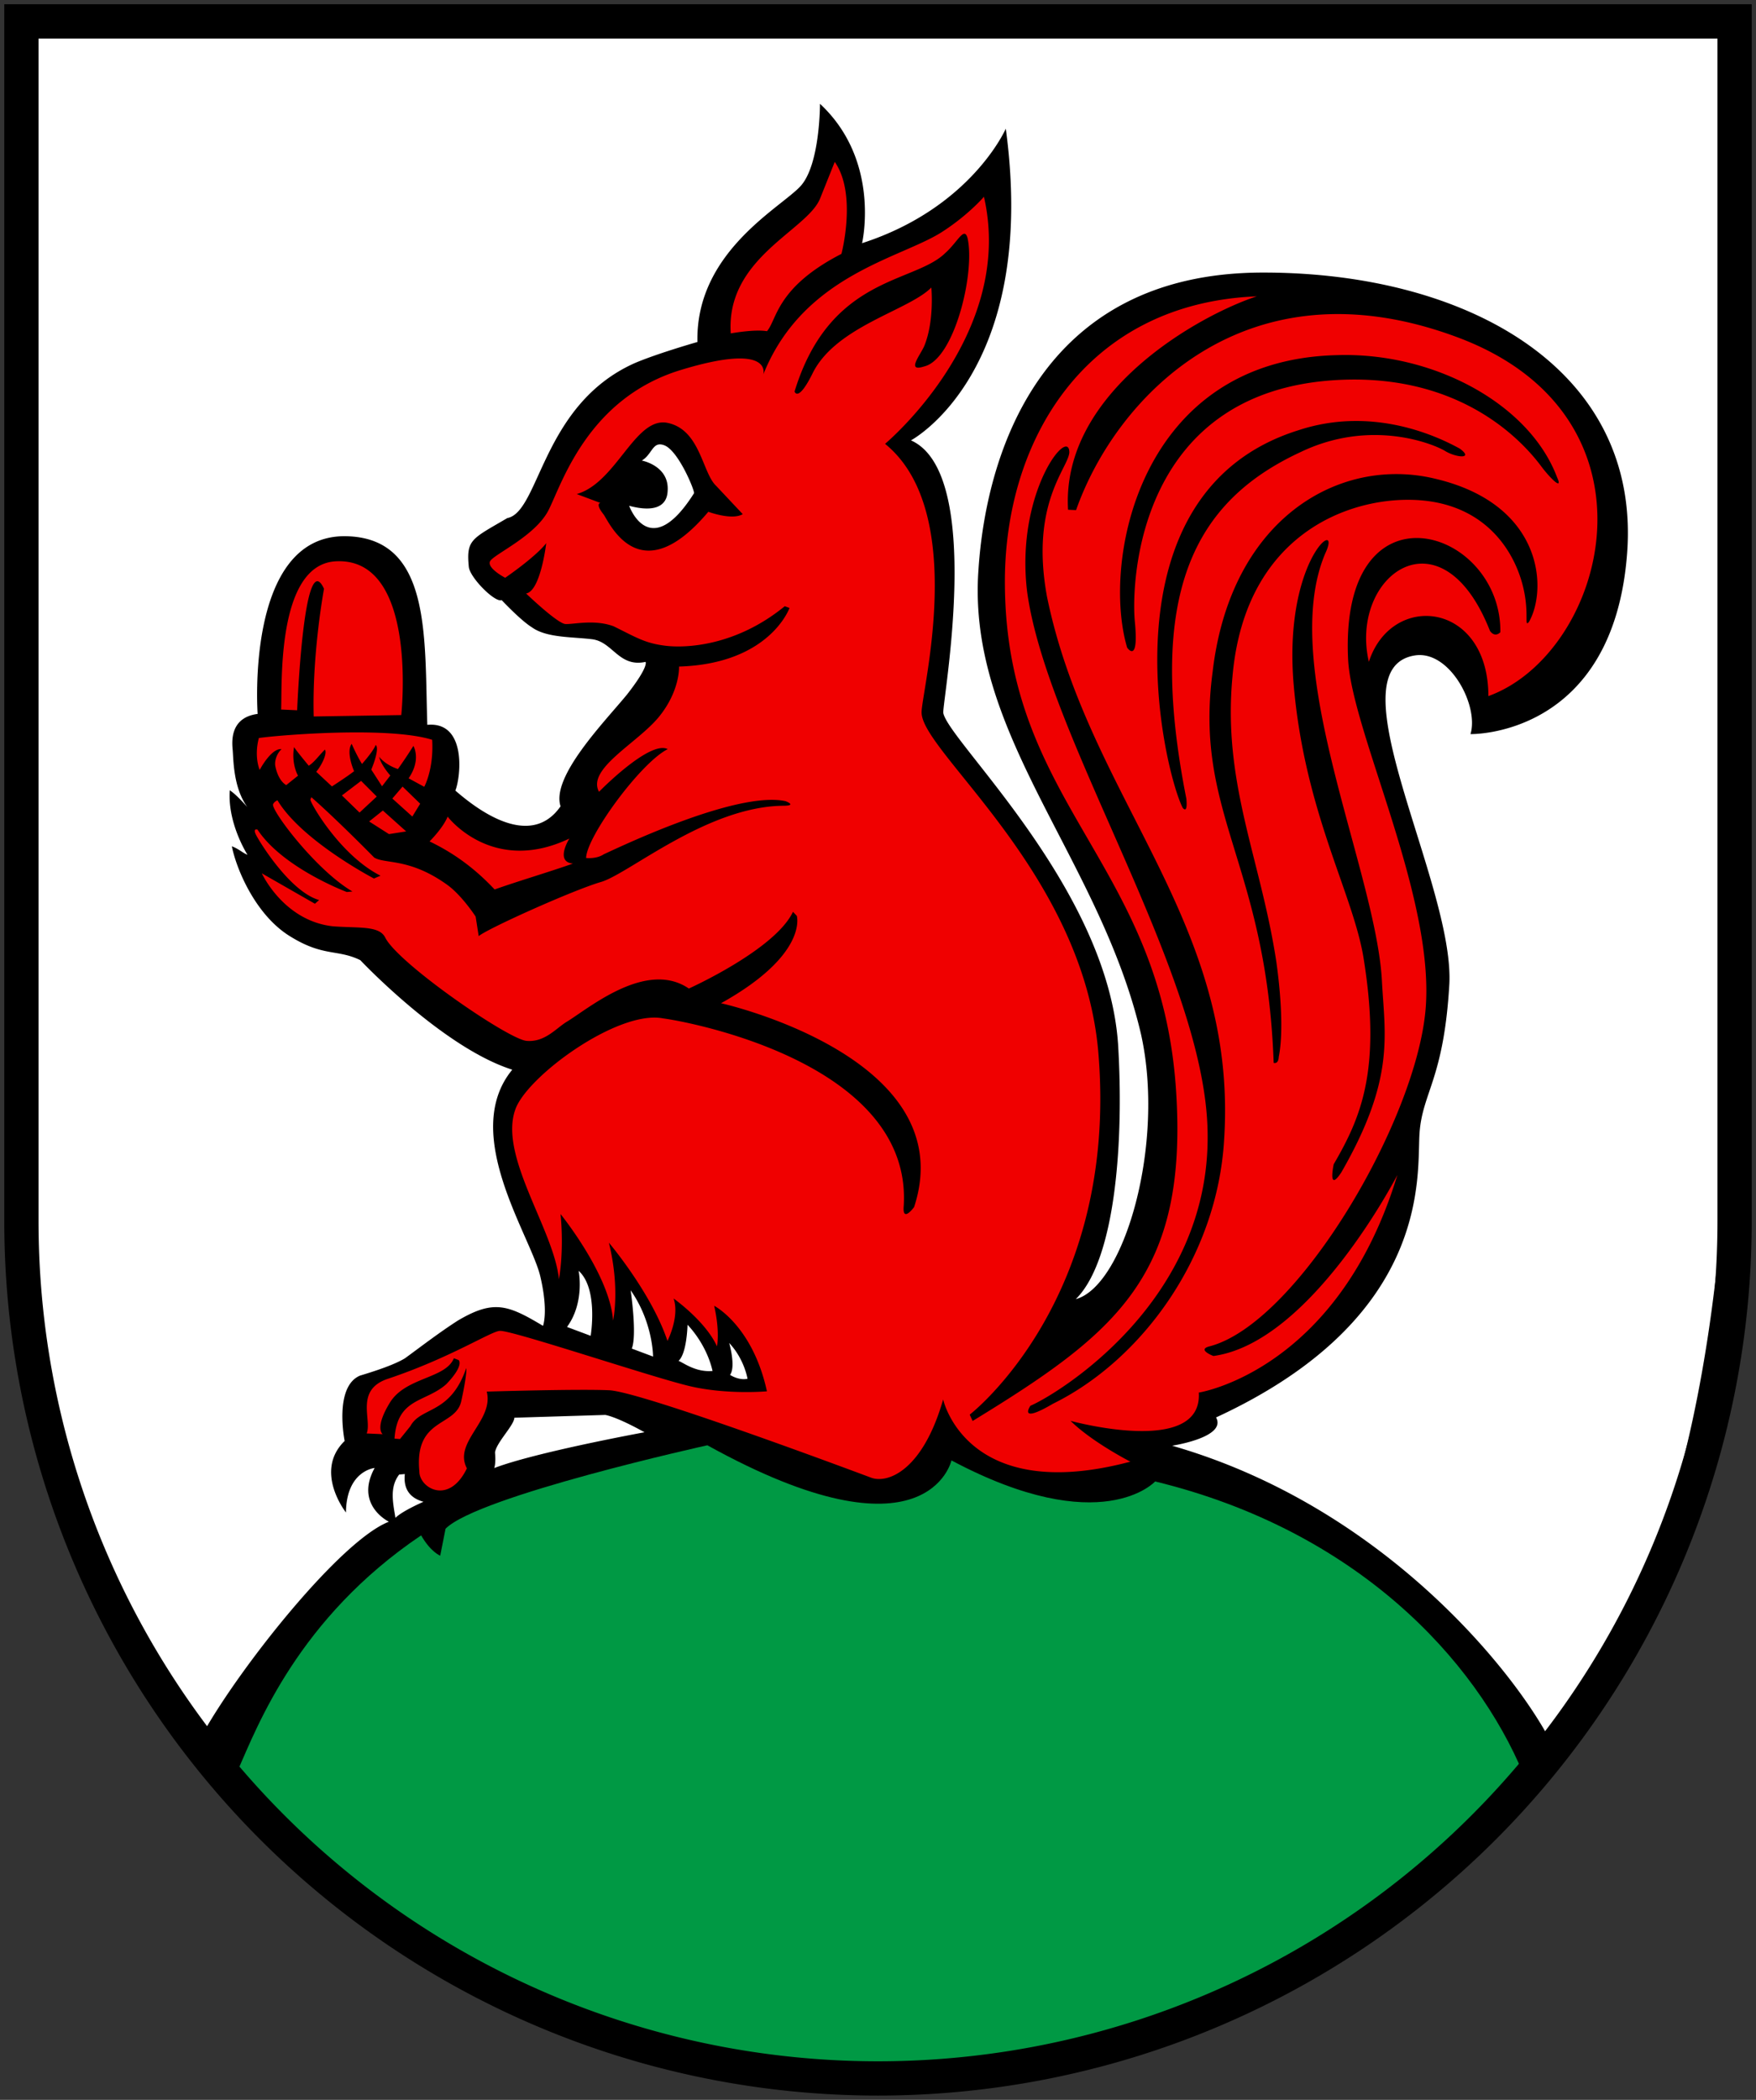
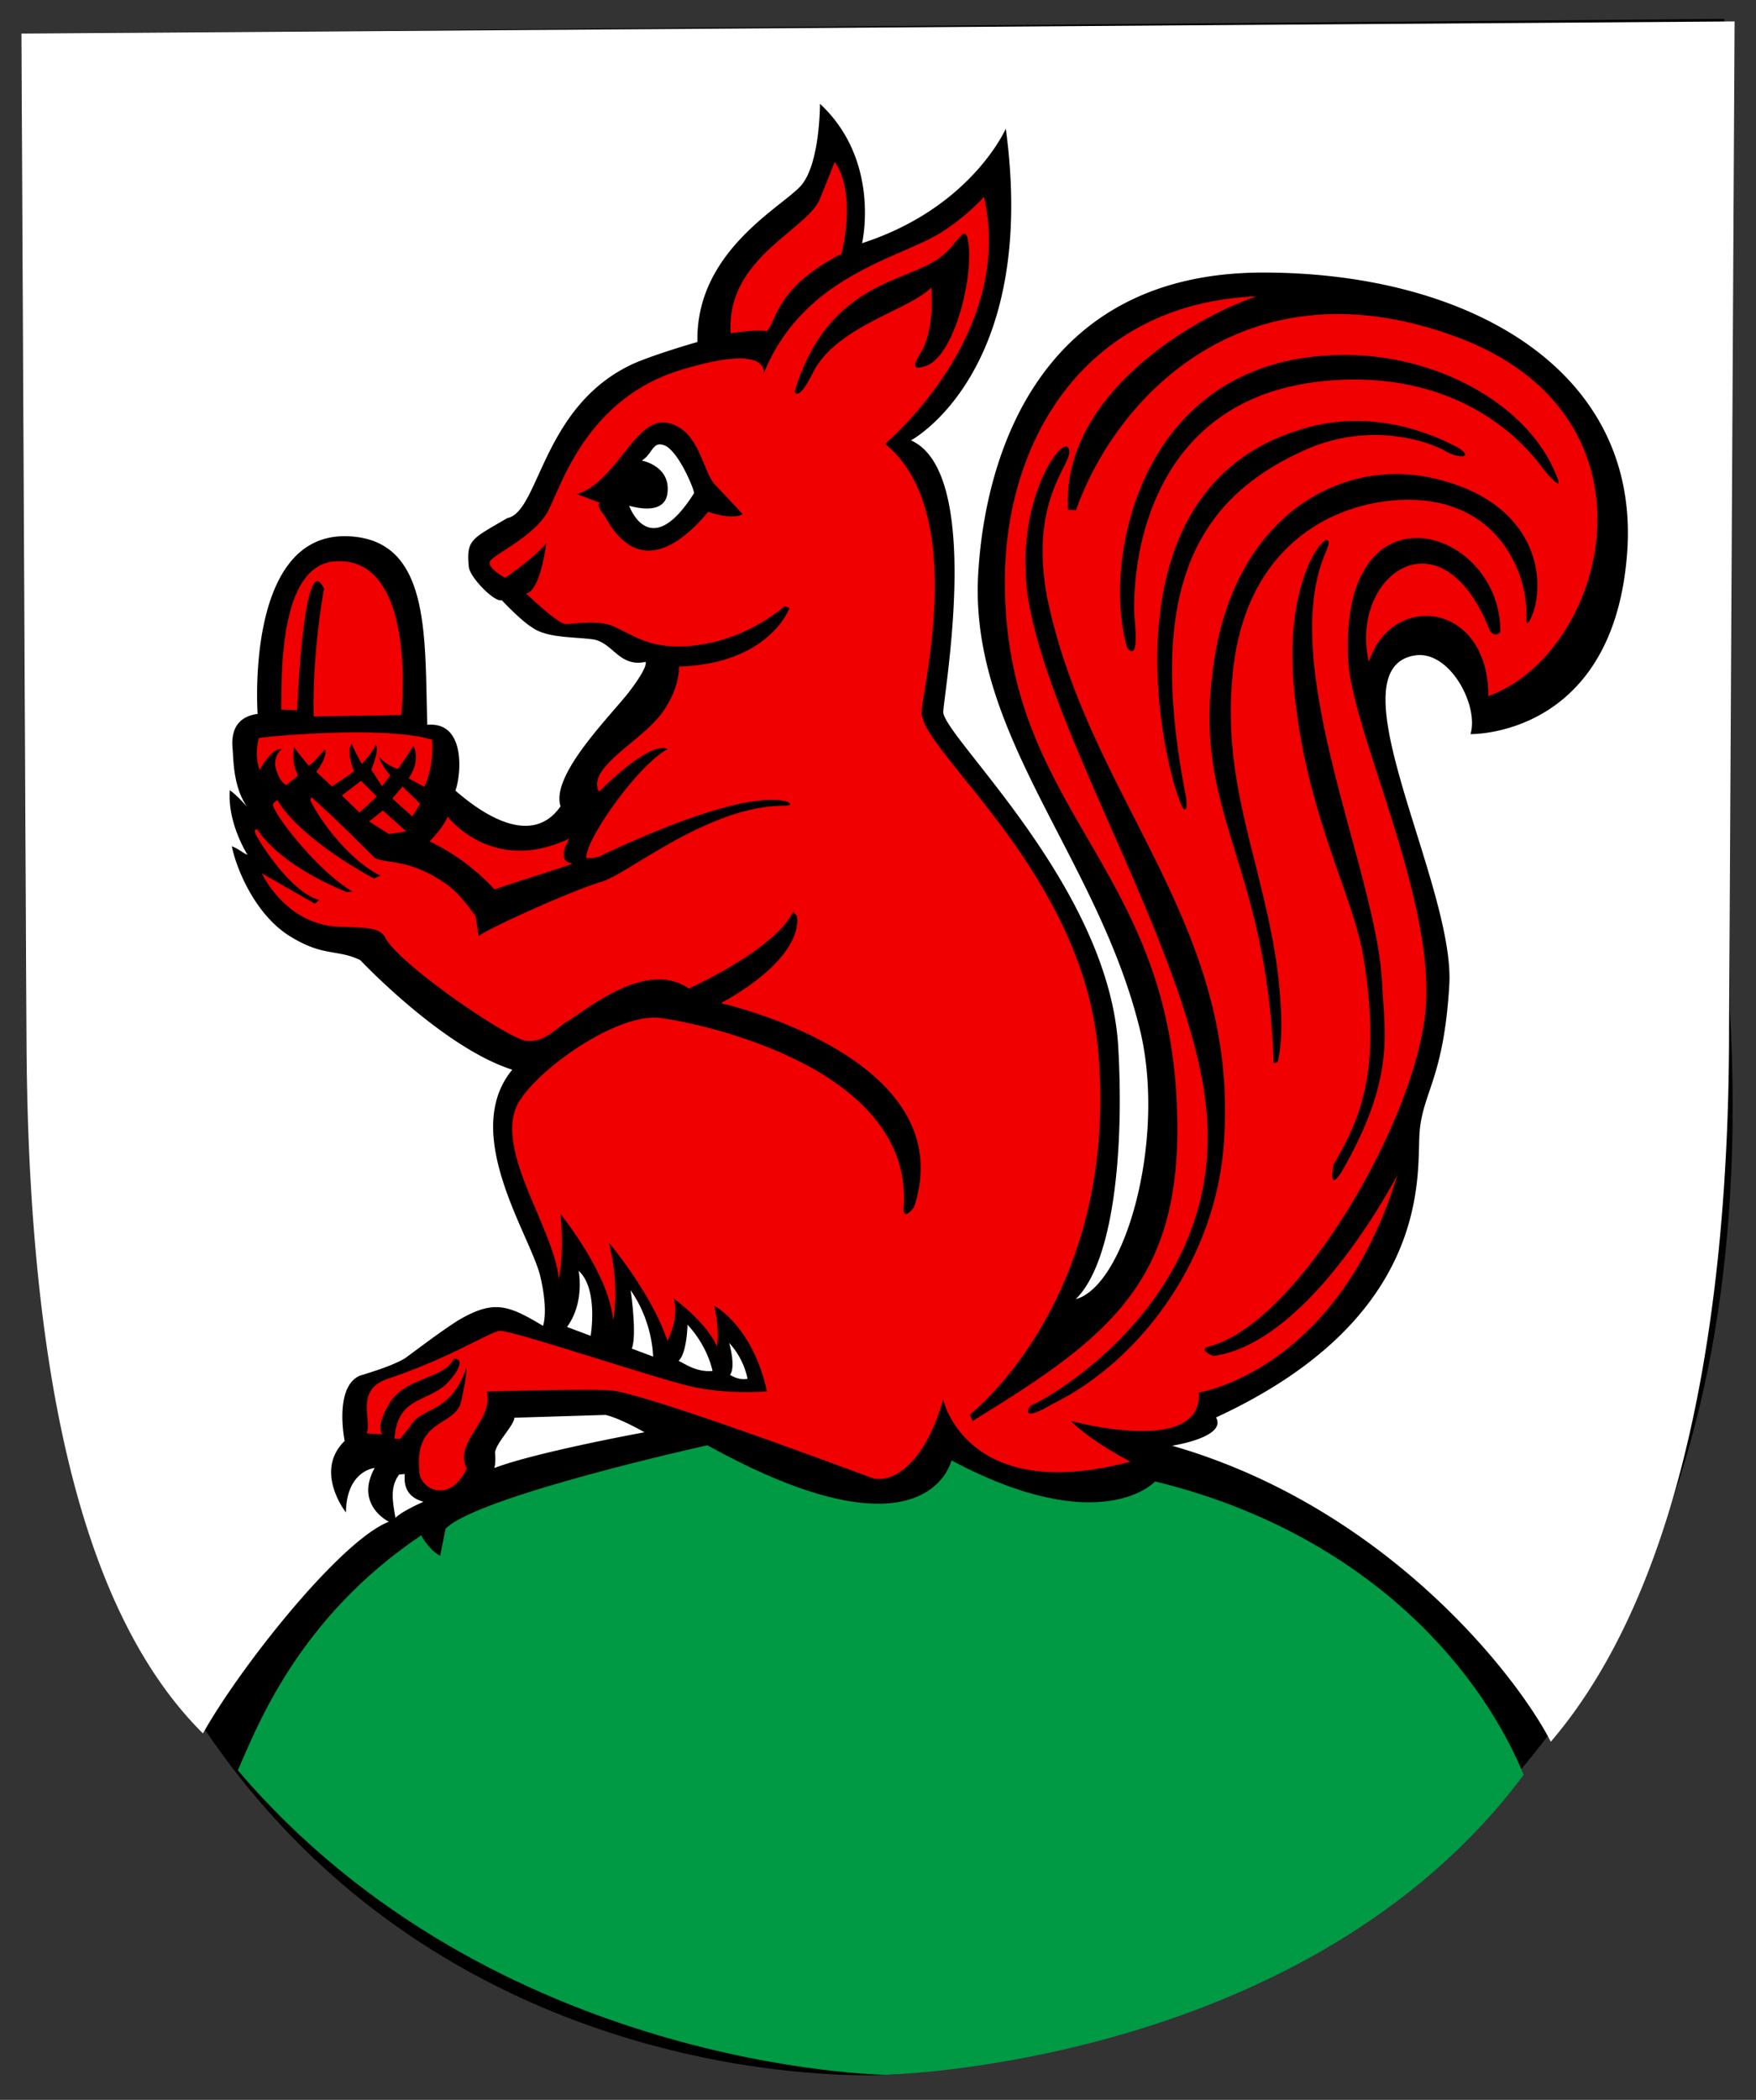
<svg xmlns="http://www.w3.org/2000/svg" width="410" height="490">
  <rect width="100%" height="100%" fill="#333333" stroke="none" />
  <path d="M206.64 484.14S4.55 496.846 6.1 236.84L5 7.83l397.55-3.431 1.345 231.36c13.855 243.26-197.25 248.38-197.25 248.38z" />
  <path d="M119.73 327c-.09 1.808-4.221 5.786-4.524 8.128.249 2.549-.179 3.616-.179 3.616 9.743-3.72 34.875-7.817 34.875-7.817-6.75-3.754-9.172-4.047-9.172-4.047l-21 .12zM80.641 131.29c-1.069 2.67-2.94 21.612-2.263 23.093s1.229 1.688 3.26-12.898c1.817-14.052-.997-10.195-.997-10.195z" />
  <path d="M180.17 85.674c9.405-23.488 32.239-26.605 41.733-32.873 6.003-3.892 10.135-7.87 10.135-7.87 6.856 32.03-23.424 56.914-23.424 56.914 19.645 15.947 8.03 57.637 7.639 61.788.32 8.713 37.153 37.231 40.162 78.87 4.504 56.931-30.923 83.57-30.923 83.57l.677 1.481c33.415-20.026 50.194-33.389 47.612-76.096-3.026-52.695-38.916-66.128-38.504-116.31.161-33.7 19.149-65.265 58.94-66.332-12.931 3.754-45.491 21.645-44.405 49.06l1.87.087c9.156-26.037 39.793-58.152 88.72-39.225s33.5 73.309 6.017 83.279c-.035-22.111-22.05-24.213-27.696-8.525-4.63-20.148 17.296-35.267 28.285-7.215 1.229 1.688 2.422.293 2.422.293.82-24.246-36.815-36.492-35.552 6.336.302 16.687 19.77 55.279 17.755 80.92-2.565 25.435-30.175 72.187-50.124 77.61-3.402.569 1.016 2.222 1.016 2.222 22.834-3.116 43.283-41.5 43.283-41.5-14.43 45.548-46.49 49.508-46.49 49.508.944 15.085-29.94 6.595-29.94 6.595 5.004 4.942 13.964 9.523 13.964 9.523-38.152 9.66-43.156-14.312-43.156-14.312-5.309 16.428-13.52 19.493-16.832 18.253-3.313-1.24-52.792-20.374-60.273-20.718-7.481-.344-28.48-.225-28.48-.225 1.727 6.785-7.891 11.78-4.632 17.91-9.226.843-10.883.222-10.883.222-.694-12.537 8.354-9.763 9.815-16.583 1.46-6.819 1.122-7.56 1.122-7.56-3.723 10.884-10.562 8.938-13.038 13.536-2.476 4.597-1.282 3.203-1.282 3.203l-2.423-.293c.66-9.575 7.713-8.163 11.845-12.14 4.133-3.978 2.904-5.666 2.904-5.666l-1.105-.413c-1.923 4.804-11.06 3.84-14.73 9.832-3.67 5.993-1.674 7.353-1.674 7.353l-3.74-.172c1.282-3.203-2.868-10.28 5.13-12.812 14.677-4.942 23.957-10.676 25.827-10.59 3.188-.034 35.088 10.678 43.584 13.244 8.71 2.032 17.17 1.516 17.17 1.516-3.366-15.378-11.773-19.752-11.773-19.752 1.602 5.51.658 9.454.658 9.454-2.707-5.924-9.582-10.953-9.582-10.953 1.478 4.237-1.425 9.902-1.425 9.902-3.758-11.228-13.126-22.714-13.126-22.714 2.653 10.815.427 17.96.427 17.96-.232-10.521-11.72-24.642-11.72-24.642 1.087 8.386-.374 15.206-.374 15.206-1.122-11.47-13.963-28.552-10.24-39.435 2.44-7.68 24.367-22.8 34.394-20.887 4.631 1.12 57.406 10.438 55.374 44.052-.392 4.15 2.422.293 2.422.293 12.024-34.785-43.975-47.151-43.975-47.151 20.216-10.848 17.474-19.855 17.474-19.855l-.89-.947c-4.186 8.868-24.313 17.909-24.313 17.909-9.974-6.803-22.71 4.39-28.285 7.214-2.512 1.516-5.112 4.84-9.19 3.926-4.293-.379-29.674-17.859-32.38-23.783-1.355-2.962-6.075-2.273-12.024-3.272-11.56-1.257-16.083-12.158-16.083-12.158 4.203 2.187 8.407 4.374 11.844 6.889l.98-.861c-6.84-1.946-14.124-13.88-14.801-15.361-.677-1.481.427-1.068.427-1.068 5.931 8.972 20.84 14.552 20.84 14.552l1.317-.12c-8.745-5.115-18.915-19.356-18.487-20.424.214-.534.98-.861.98-.861 5.717 9.506 22.53 18.255 22.53 18.255l1.533-.655c-9.511-4.787-16.03-17.049-15.816-17.583l.213-.534c5.896 5.89 14.676 14.087 14.676 14.087 2.547 1.567 8.033.552 17.117 6.407 3.438 2.514 6.573 7.37 6.573 7.37l.712 4.564c1.96-1.722 21.873-10.228 28.338-12.105 6.465-1.877 24.652-17.168 42.463-17.254 3.188-.034.427-1.068.427-1.068-11.684-2.531-39.898 10.848-42.196 11.83-1.745 1.188-4.168.895-4.168.895.054-4.891 12.504-21.715 19.397-24.66-4.203-2.186-15.835 9.42-15.835 9.42-2.92-5.39 8.995-11.365 13.77-16.945 4.773-5.58 4.702-11.744 4.702-11.744 21.213-.654 25.578-13.138 25.578-13.138l-1.104-.413c-11.328 9.264-22.977 9.815-27.822 9.229-4.845-.586-6.626-2.48-12.147-4.547-4.418-1.653-9.351-.43-11.221-.517-1.87-.086-9.209-7.13-9.209-7.13 3.189-.033 4.703-11.743 4.703-11.743-2.387 2.79-9.583 8.076-9.583 8.076s-4.203-2.187-3.562-3.789c.641-1.601 10.384-5.32 13.501-11.52 3.117-6.2 9.708-25.83 30.637-32.115 21.445-9.16 19.005-1.48 19.005-1.48z" />
-   <path d="M67.477 162.58c.267-5.425-.604-33.373 13.128-34.372 19.557-1.274 15.691 35.337 15.691 35.337l-19.895.533c-.391-14.88 2.192-29.258 2.192-29.258-4.738-10.367-6.823 28.138-6.823 28.138zm-5.201 6.647c4.506-.155 30.315-2.772 40.254.948.41 6.906-1.853 10.97-1.853 10.97l-3.651-1.981c2.814-3.857.908-7.026.908-7.026-2.083.448-3.152 3.117-3.152 3.117-3.224-3.048-4.97-1.86-4.97-1.86.463 2.015 1.692 3.702 1.692 3.702l-1.62 2.463-1.906-3.169c1.96-1.722 1.033-5.751 1.033-5.751-.641 1.601-3.794 4.718-3.794 4.718-.25-2.549-1.816-4.977-1.816-4.977-1.408 1.929-.695 6.492-.695 6.492l-3.919 3.444-2.92-5.39c1.958-1.722 1.834-2.996 1.834-2.996-1.318.12-3.064 1.308-3.064 1.308-.249-2.548-3.651-1.98-3.651-1.98-.303 2.342 1.478 4.236 1.478 4.236-2.422-.293-3.526-.706-3.526-.706.463 2.015 1.692 3.703 1.692 3.703l-1.96 1.722c-1.567-2.429-2.582-4.65-2.582-4.65-.25-2.549 1.496-3.737 1.496-3.737-2.422-.292-5.112 4.839-5.112 4.839s-1.354-2.962-.196-7.44zM136.07 113.36c9.315-2.652 13.43-17.685 21.036-16.066 7.605 1.619 8.05 11.607 11.274 14.655l6.234 6.63c-2.512 1.516-8.033-.551-8.033-.551-15.514 18.133-22.834 3.116-24.188.154-1.568-2.428-.802-2.755-.802-2.755l-5.521-2.067z" />
-   <path d="M151.82 105.75c2.511-1.515 2.476-4.598 5.237-3.564 3.313 1.24 7.16 10.66 6.732 11.726-10.367 16.377-15.14 2.928-15.14 2.928 5.183 1.326 8.799.224 8.977-3.393.143-6.698-5.806-7.697-5.806-7.697zM105.81 187.36c-1.069 2.67-4.008 5.252-4.008 5.252 5.86 2.807 10.74 6.475 14.641 11.004 5.148-1.756 18.292-6.044 18.292-6.044-4.292-.379-.837-5.837-.837-5.837-17.705 9.333-28.088-4.375-28.088-4.375zm66.779-111.28c-.64-17.427 17.866-24.005 21.197-30.738s3.42-8.541 3.42-8.541c4.702 7.284 1.015 21.25 1.015 21.25-14.98 7.284-14.998 15.257-17.385 18.047-2.761-1.034-8.247-.017-8.247-.017zM186.71 89.962c8.052-26.45 28.41-24.969 34.929-31.736 2.939-2.583 4.435-6.32 5.237-3.564 1.852 8.059-3.635 28.103-10.652 29.773-4.382 1.43-.802-2.755.053-4.89 2.137-5.338 1.603-13.518 1.603-13.518-5.112 4.839-21.784 8.42-27.377 19.217-2.778 6.94-3.794 4.718-3.794 4.718z" />
  <path d="M405 5 5 7.832l1.168 234.92c.513 92.267 17.839 138.53 41.215 161.74 8.835-15.722 32.144-45.029 43.418-49.402 0 0-8.067-3.877-3.328-12.539 0 0-6.59.602-6.697 10.383 0 0-7.59-9.593-.305-16.688 0 0-2.563-12.621 3.564-15.238 3.616-1.102 7.975-2.515 10.51-4.047 3.13-2.273 8.175-6.148 12.432-8.852 8.3-4.873 11.614-3.632 19.807 1.276 0 0 1.284-3.203-.568-11.262-1.977-9.334-18.969-33.496-6.607-48.512-16.263-5.163-35.48-25.557-35.48-25.557-5.306-2.6-8.584-.759-16.226-5.461-8.193-4.907-12.72-15.807-13.77-21.111 1.657.62 2.549 1.567 3.654 1.98 0 0-4.703-7.284-4.133-15.05 1.366.93 2.752 2.428 4.086 3.908-3.343-4.613-3.21-11.276-3.426-13.482-.25-2.55-.196-7.44 5.842-8.248 0 0-3.008-41.64 20.414-41.467 20.234.207 18.523 23.506 19.2 44.016 9.225-.844 7.833 12.14 6.55 15.344 3.776 3.254 17.1 14.38 24.562 3.67-2.28-6.992 10.544-19.992 15.53-26.105 5.202-6.647 4.31-7.596 4.31-7.596-6.252 1.343-7.639-4.702-12.483-5.287-4.845-.586-10.67-.31-14.107-2.824-2.547-1.567-7-6.303-7-6.303-1.532.654-7.426-5.233-7.675-7.781-.623-6.372.696-6.493 8.996-11.365 7.57-1.464 8.052-26.451 29.71-36.146 5.362-2.29 14.677-4.944 14.677-4.944-.462-21.043 19.542-31.357 24.102-36.402 4.56-5.045 4.508-19.184 4.508-19.184 14.338 13.346 9.83 32.53 9.83 32.53 25.524-8.25 33.559-26.726 33.559-26.726 7.693 56.897-22.143 72.738-22.143 72.738 17.24 7.681 7.3 61.047 7.548 63.596 1.175 6.578 38.295 40.728 40.805 77.27 1.353 21.991-.413 50.181-9.87 59.531 11.398-3.1 20.912-36.368 15.231-61.82-9.6-41.037-40.608-69.83-37.97-108.13 1.674-26.382 13.931-69.674 66.6-69.604 47.61.02 88.11 22.545 84.866 65.527-3.243 42.982-36.566 42.172-36.566 42.172 2.013-6.612-4.844-19.614-12.967-18.357-19.646 3.082 9.189 53.16 8.03 76.666-1.283 22.232-6.305 25.261-6.965 34.836s3.131 42.913-47.508 66.314c2.583 4.65-10.258 6.596-10.258 6.596 49.533 14.243 80.21 53.112 88.42 69.076 31.03-36.265 41.728-100.78 41.623-167.11L405 5.001zm-250.82 98.699c-1.877-.082-2.125 2.446-4.322 3.772 0 0 6.501 1.206 6.021 7.164-.178 3.617-3.243 4.924-8.978 3.392 0 0 4.773 13.45 15.14-2.927.215-.533-3.632-9.954-6.945-11.193a3.008 3.008 0 0 0-.916-.208zm-19.082 192.84s1.515 7.32-2.707 13.105l5.522 2.066s1.852-10.97-2.815-15.172zm12.148 4.547s1.548 10.4.266 13.604l4.968 1.861s.02-7.973-5.234-15.465zm13.285 8.043s-.142 6.7-2.102 8.422c1.105.413 3.99 2.72 7.944 2.36-.926-4.03-3.17-7.94-5.842-10.782zm9.725 4.254s1.604 5.51.197 7.44c0 0 1.994 1.358 4.078.91 0 0-.713-4.562-4.275-8.35zm-28.943 16.789-21.213.652c-.09 1.808-4.22 5.785-4.524 8.127.25 2.55-.18 3.617-.18 3.617 9.744-3.719 35.09-8.35 35.09-8.35-6.75-3.754-9.173-4.046-9.173-4.046zm-46.791 13.793-1.319.117c-2.28 2.972-1.453 6.552-.873 10.109 1.58-1.61 6.553-3.756 6.553-3.756-2.99-.81-4.757-2.808-4.361-6.47z" fill="#fff" />
-   <path d="M239.23 325.08c6.127-2.617 41.84-23.625 41.716-62.957.126-36.783-36.35-91.563-40.481-125.64-2.457-22.404 10.332-38.488 9.85-32.529-.177 3.616-9.208 11.899-5.22 33.649 9.332 46.461 43.316 75.755 40.268 126.18-1.55 27.656-19.755 50.92-40.31 61.028-8.638 4.133-5.823.275-5.823.275zm71.158-55.62c6.145-10.59 10.973-21.06 7.376-46.96-2.262-14.965-13.144-33.77-15.244-63.407-2.101-29.637 11.312-39.349 7.677-30.273-11.578 25.744 10.97 74.083 12.358 99.156.142 12.33 3.01 22.611-9.833 43.585-3.794 4.718-2.333-2.101-2.333-2.101z" />
  <path d="M296.92 246c-1.299-45.91-17.596-57.534-13.694-91.063 4.543-35.13 29.996-49.542 51.494-44.565 24.811 6.217 25.701 26.193 21.604 33.254-1.193 1.395.09-1.808-.748-7.646-1.852-8.06-8.246-19.046-22.994-20.269-14.534-1.757-41.162 6.078-44.174 40.553-2.352 24.901 6.75 41.812 9.883 65.697.837 5.838 1.834 16.032.587 22.318-1.407 1.929-1.96 1.722-1.96 1.722z" />
  <path d="M276.01 187.23c-4.613-9.093-18.325-73.153 27.361-87.359 18.292-6.044 34.002 2.292 36.887 4.6 3.438 2.513-.855 2.134-3.402.568-2.547-1.568-16.689-7.475-33.539-.277-24.723 11.003-35.909 32.597-27.005 80.126.926 4.03-.303 2.342-.303 2.342z" />
-   <path d="M263.6 150.05c-5.396-19.821 3.084-66.368 49.251-67.503 22.318-.24 44.225 11.643 50.69 28.794 1.354 2.962-.98.861-3.1-1.774-.89-.947-13.553-21.647-45.435-21.303-48.59.842-50.265 46.253-49.393 55.173.445 9.988-2.013 6.613-2.013 6.613zM342.19 396.15c-57.871 63.662-137.58 83.549-137.58 83.549s-82.715-21.752-140.55-88.208c3.42-8.541 5.184-17.702 33.879-37.04 2.244 3.91 4.453 4.736 4.453 4.736l1.247-6.286c7.498-7.628 60.916-18.94 60.916-18.94 50.904 28.26 56.782 4.065 56.782 4.065 34.304 18.978 46.79 5.237 46.79 5.237 46.309 11.195 65.509 36.182 74.058 52.887zM78.806 134.28c-1.069 2.67-2.388 21.818-1.71 23.299.676 1.481 1.228 1.688 3.26-12.898.926-14.999-1.55-10.401-1.55-10.401z" />
  <path d="m194.9 37.781-3.42 8.541c-2.992 7.473-22.052 13.845-20.859 31.479 0 0 5.486-1.016 8.461-.516 2.387-2.79 2.192-10.23 17.385-18.047 0 0 3.688-13.967-1.566-21.457zm34.84 8.133s-3.581 4.184-9.584 8.076c-9.494 6.267-32.54 9.917-41.945 33.406.009-.027 2.401-7.66-19.254-1.06-21.694 6.612-27.733 26.447-30.85 32.647-3.117 6.2-13.073 10.453-13.715 12.055-.641 1.601 3.56 3.788 3.56 3.788s6.985-4.75 9.585-8.075c0 0-1.3 11.174-4.702 11.742 0 0 7.337 7.045 9.207 7.131s6.804-1.136 11.221.518c5.307 2.6 7.302 3.962 12.146 4.547 4.845.585 16.494.033 27.822-9.23l1.106.411s-4.578 13.021-25.791 13.674c0 0 .285 5.63-4.703 11.742-4.987 6.113-16.904 12.09-13.984 17.48 0 0 11.845-12.14 16.049-9.954-6.342 3.151-19.005 20.51-19.06 25.4 0 0 2.424.294 4.169-.894 2.297-.982 30.724-14.895 42.408-12.363 0 0 2.76 1.033-.428 1.068-17.812.085-36.211 15.91-42.676 17.785-6.466 1.878-26.593 10.92-28.553 12.641l-.711-4.564s-3.136-4.855-6.574-7.37c-8.87-6.39-14.568-4.84-17.115-6.408 0 0-8.566-8.73-14.676-14.086l-.213.534c-.214.533 6.856 13 16.367 17.789l-1.533.654s-16.812-8.75-22.53-18.254c0 0-.766.325-.98.86-.98.86 9.744 15.31 18.488 20.425l-1.318.12s-14.91-5.58-20.84-14.552c0 0-1.105-.415-.428 1.067s7.963 13.414 14.803 15.36l-.98.862-12.396-7.096s5.074 11.108 16.635 12.365c6.163.465 10.883-.222 12.236 2.739 3.259 6.13 28.64 23.61 32.932 23.99 4.293.379 6.894-2.946 9.406-4.461 5.022-3.031 18.524-14.551 28.498-7.748 0 0 20.127-9.041 24.312-17.91l.89.949s2.743 9.005-17.688 20.387c0 0 56.55 12.575 45.078 47.566 0 0-2.813 3.855-2.421-.295 2.032-33.614-51.296-43.138-56.141-43.723-10.58-2.12-32.167 13.74-34.607 21.42-3.723 10.883 9.118 27.967 10.24 39.436 0 0 1.247-6.287.375-15.207 0 0 11.487 14.122 12.27 24.85 0 0 1.675-7.352-.978-18.166 0 0 9.92 11.692 13.678 22.92 0 0 2.902-5.665 1.424-9.902 0 0 7.426 5.235 10.135 11.158 0 0 .732-3.41-.658-9.455 0 0 8.958 4.58 12.324 19.959 0 0-9.226.844-17.936-1.188s-41.162-12.95-44.35-12.916c-1.87-.086-11.365 6.181-26.041 11.123-7.998 2.531-3.847 9.61-5.13 12.812l3.741.172s-1.996-1.361 1.674-7.353c3.669-5.993 13.019-5.562 14.943-10.365l1.103.412s1.444 1.154-2.902 5.666c-4.9 4.304-11.4 3.099-12.06 12.674l1.276.1s1.085-1.333 2.43-3.01c2.476-4.598 9.314-2.652 13.037-13.535 0 0 .338.741-1.123 7.56-1.247 6.285-11.058 3.84-9.813 16.582-.013 3.773 6.855 7.99 11.096-.756-3.259-6.13 6.36-11.124 4.631-17.908 0 0 21.215-.655 28.695-.31 8.033.55 57.727 19.15 61.04 20.39 3.864 1.448 12.075-1.616 16.831-18.251 0 0 5.343 24.71 43.71 14.518 0 0-8.96-4.582-13.964-9.524 0 0 30.883 8.491 29.94-6.594 0 0 32.487-5.028 46.364-50.78 0 0-20.11 39.123-42.945 42.24 0 0-3.863-1.45-1.013-2.223 20.5-5.217 48.322-52.503 50.549-78.678 2.228-26.175-17.237-64.767-18.092-81.66-2.028-42.5 35.819-30.79 35.55-6.336 0 0-1.192 1.394-2.421-.293-11.327-28.794-32.915-12.934-28.285 7.215 5.308-16.43 27.874-14.12 27.91 7.99 27.483-9.97 42.572-65.093-7.121-83.693-49.694-18.6-79.992 14.257-89.148 40.293l-1.87-.086c-1.637-27.621 30.922-45.512 44.067-49.799-40.004 1.6-59.204 33.7-58.814 67.605.479 51.126 36.367 64.558 39.945 117.46 2.919 43.448-13.856 56.811-47.486 77.371l-.678-1.48s34.876-26.846 30.033-84.518c-3.561-41.846-41.16-70.038-41.266-79.285-.16-4.357 11.116-46.787-8.53-62.734 0 0 30.495-25.417 23.087-57.654zm-4.584 8.638c.299-.003.544.28.744.97 1.852 8.06-3.082 28.31-10.1 29.981-4.382 1.43-.802-2.755.053-4.89 2.35-5.872 1.601-13.518 1.601-13.518-5.325 5.372-21.997 8.954-27.59 19.75-3.545 7.268-4.345 4.511-4.345 4.511 8.265-26.984 27.858-25.176 35.143-32.27 2.204-1.937 3.597-4.525 4.494-4.535zm89.037 28.29c21.807.021 43.081 11.885 49.344 28.501 1.354 2.962-.98.862-3.1-1.773-.89-.947-14.105-21.854-46.2-20.977-48.804 1.376-50.142 47.527-49.269 56.447.997 10.195-1.798 6.078-1.798 6.078-5.948-20.028 2.745-67.107 48.912-68.242a59.766 59.766 0 0 1 2.11-.035zm2.057 15.397c12.307-.112 21.828 4.95 24.566 6.434 3.438 2.514-.856 2.133-3.403.566-2.547-1.567-17.242-7.679-33.754.258-24.936 11.537-36.123 33.131-26.666 80.867.374 3.823-.853 2.137-.853 2.137v-.002c-4.613-9.093-19.431-73.568 27.02-88.1a42.783 42.783 0 0 1 13.089-2.16zm-161.73.34c.451-.025.915.009 1.39.11 7.605 1.619 8.05 11.608 11.273 14.656l6.235 6.629c-2.512 1.516-8.034-.551-8.034-.551-15.728 18.667-22.834 3.115-24.402.687-2.12-2.635-.8-2.754-.8-2.754l-5.522-2.068c8.733-2.486 13.083-16.323 19.86-16.709zm94.594 5.653c.345.12.55.551.558 1.322-.177 3.616-9.21 11.899-5.22 33.648 9.67 47.202 44.633 75.634 41.37 126.59-1.55 27.656-19.416 51.662-39.97 61.77-8.3 4.873-5.272.482-5.272.482v-.006c6.127-2.617 42.052-24.157 41.377-63.695-.426-36.99-37.454-91.978-42.137-126.26-2.446-20.25 6.877-34.687 9.293-33.85zm77.348 6.398c2.814.032 5.624.374 8.38 1.022 25.577 5.89 26.467 25.865 22.156 33.459-1.193 1.395.09-1.807-1.3-7.852-1.852-8.06-8.245-19.047-23.545-20.477-15.3-1.43-41.376 6.611-44.387 41.086-2.352 24.9 6.534 42.346 10.22 66.438.838 5.838 1.834 16.032.587 22.318-.09 1.804-1.186 1.397-1.192 1.394-1.637-46.65-18.7-57.947-14.246-91.268 3.68-31.386 23.625-46.345 43.326-46.12zm-16.787 15.422c.699-.16.8.875-.247 3.092-11.24 26.485 12.073 74.496 13.248 100.1.694 12.537 3.01 22.612-9.494 44.326-3.242 4.925-1.783-1.895-1.783-1.895l.002.004c6.145-10.59 11.186-21.594 7.037-47.7-2.26-14.966-13.697-33.978-16.35-63.82-1.99-22.383 5.489-33.625 7.586-34.106zm-230.56 4.908a14.91 14.91 0 0 0-.899.031c-13.733.998-12.309 29.154-12.576 34.578l3.74.172s1.534-38.712 6.272-28.344c0 0-2.797 14.912-2.406 29.791l20.447-.326s3.952-35.993-14.578-35.902zm2.64 39.955c-9.4.084-18.66.913-21.316 1.301h-.002c-1.157 4.478.198 7.44.198 7.44s2.689-5.133 5.11-4.84c-.98.86-1.62 2.464-1.495 3.738 0 0 .478 3.418 2.582 4.648l2.765-2.207c-.025.041-1.62-2.752-.935-6.672.323.633 3.433 4.364 3.433 4.364 1.442-.96 2.417-2.46 3.768-3.766.627.894-.833 3.777-2.027 5.172l3.666 3.42s3.864-2.488 5.172-3.56c0 0-1.966-4.448-.559-6.376 0 0 1.142 2.65 2.404 4.688 0 0 2.564-2.828 3.205-4.428.877.746-.453 4.378-1.033 5.75l2.51 3.889 1.932-2.514s-2.143-2.356-2.606-4.371c0 0 1.318 1.844 4.385 2.865a116.27 116.27 0 0 0 3.611-5.396s1.907 3.167-1.12 7.558l3.65 1.983s2.263-4.065 1.853-10.971c-4.442-1.394-11.838-1.78-19.15-1.715zm2.557 11.301-4.477 3.399 4.114 3.996 4.019-3.735-3.656-3.66zm9.681 1.334-2.386 2.79 4.666 4.202 1.836-2.996-4.116-3.996zm-4.601 5.584-3.201 2.555 4.632 2.951 4.014-.627-5.445-4.879zm15.125 1.426c-1.07 2.67-4.22 5.785-4.22 5.785 5.86 2.807 10.738 6.475 15.19 11.211 5.914-2.083 12.381-3.959 18.293-6.043-4.292-.379-.836-5.838-.836-5.838-18.043 8.593-28.428-5.115-28.428-5.115z" fill="#f00000" />
  <path d="m355.76 414.15c-50.721 68.045-149.11 69.996-149.11 69.996s-91.515-1.094-151.12-71.048c4.592-10.383 14.105-35.483 42.799-54.821 2.244 3.91 4.453 4.736 4.453 4.736l1.247-6.286c7.498-7.628 61.129-19.474 61.129-19.474 51.456 28.467 56.996 3.532 56.996 3.532 35.07 18.651 47.556 4.91 47.556 4.91 46.86 11.402 74.823 41.362 86.055 68.455z" fill="#094" />
-   <path d="M5 5v280a200 200 0 0 0 400 0V5z" fill="none" stroke="#000" stroke-width="8" />
</svg>